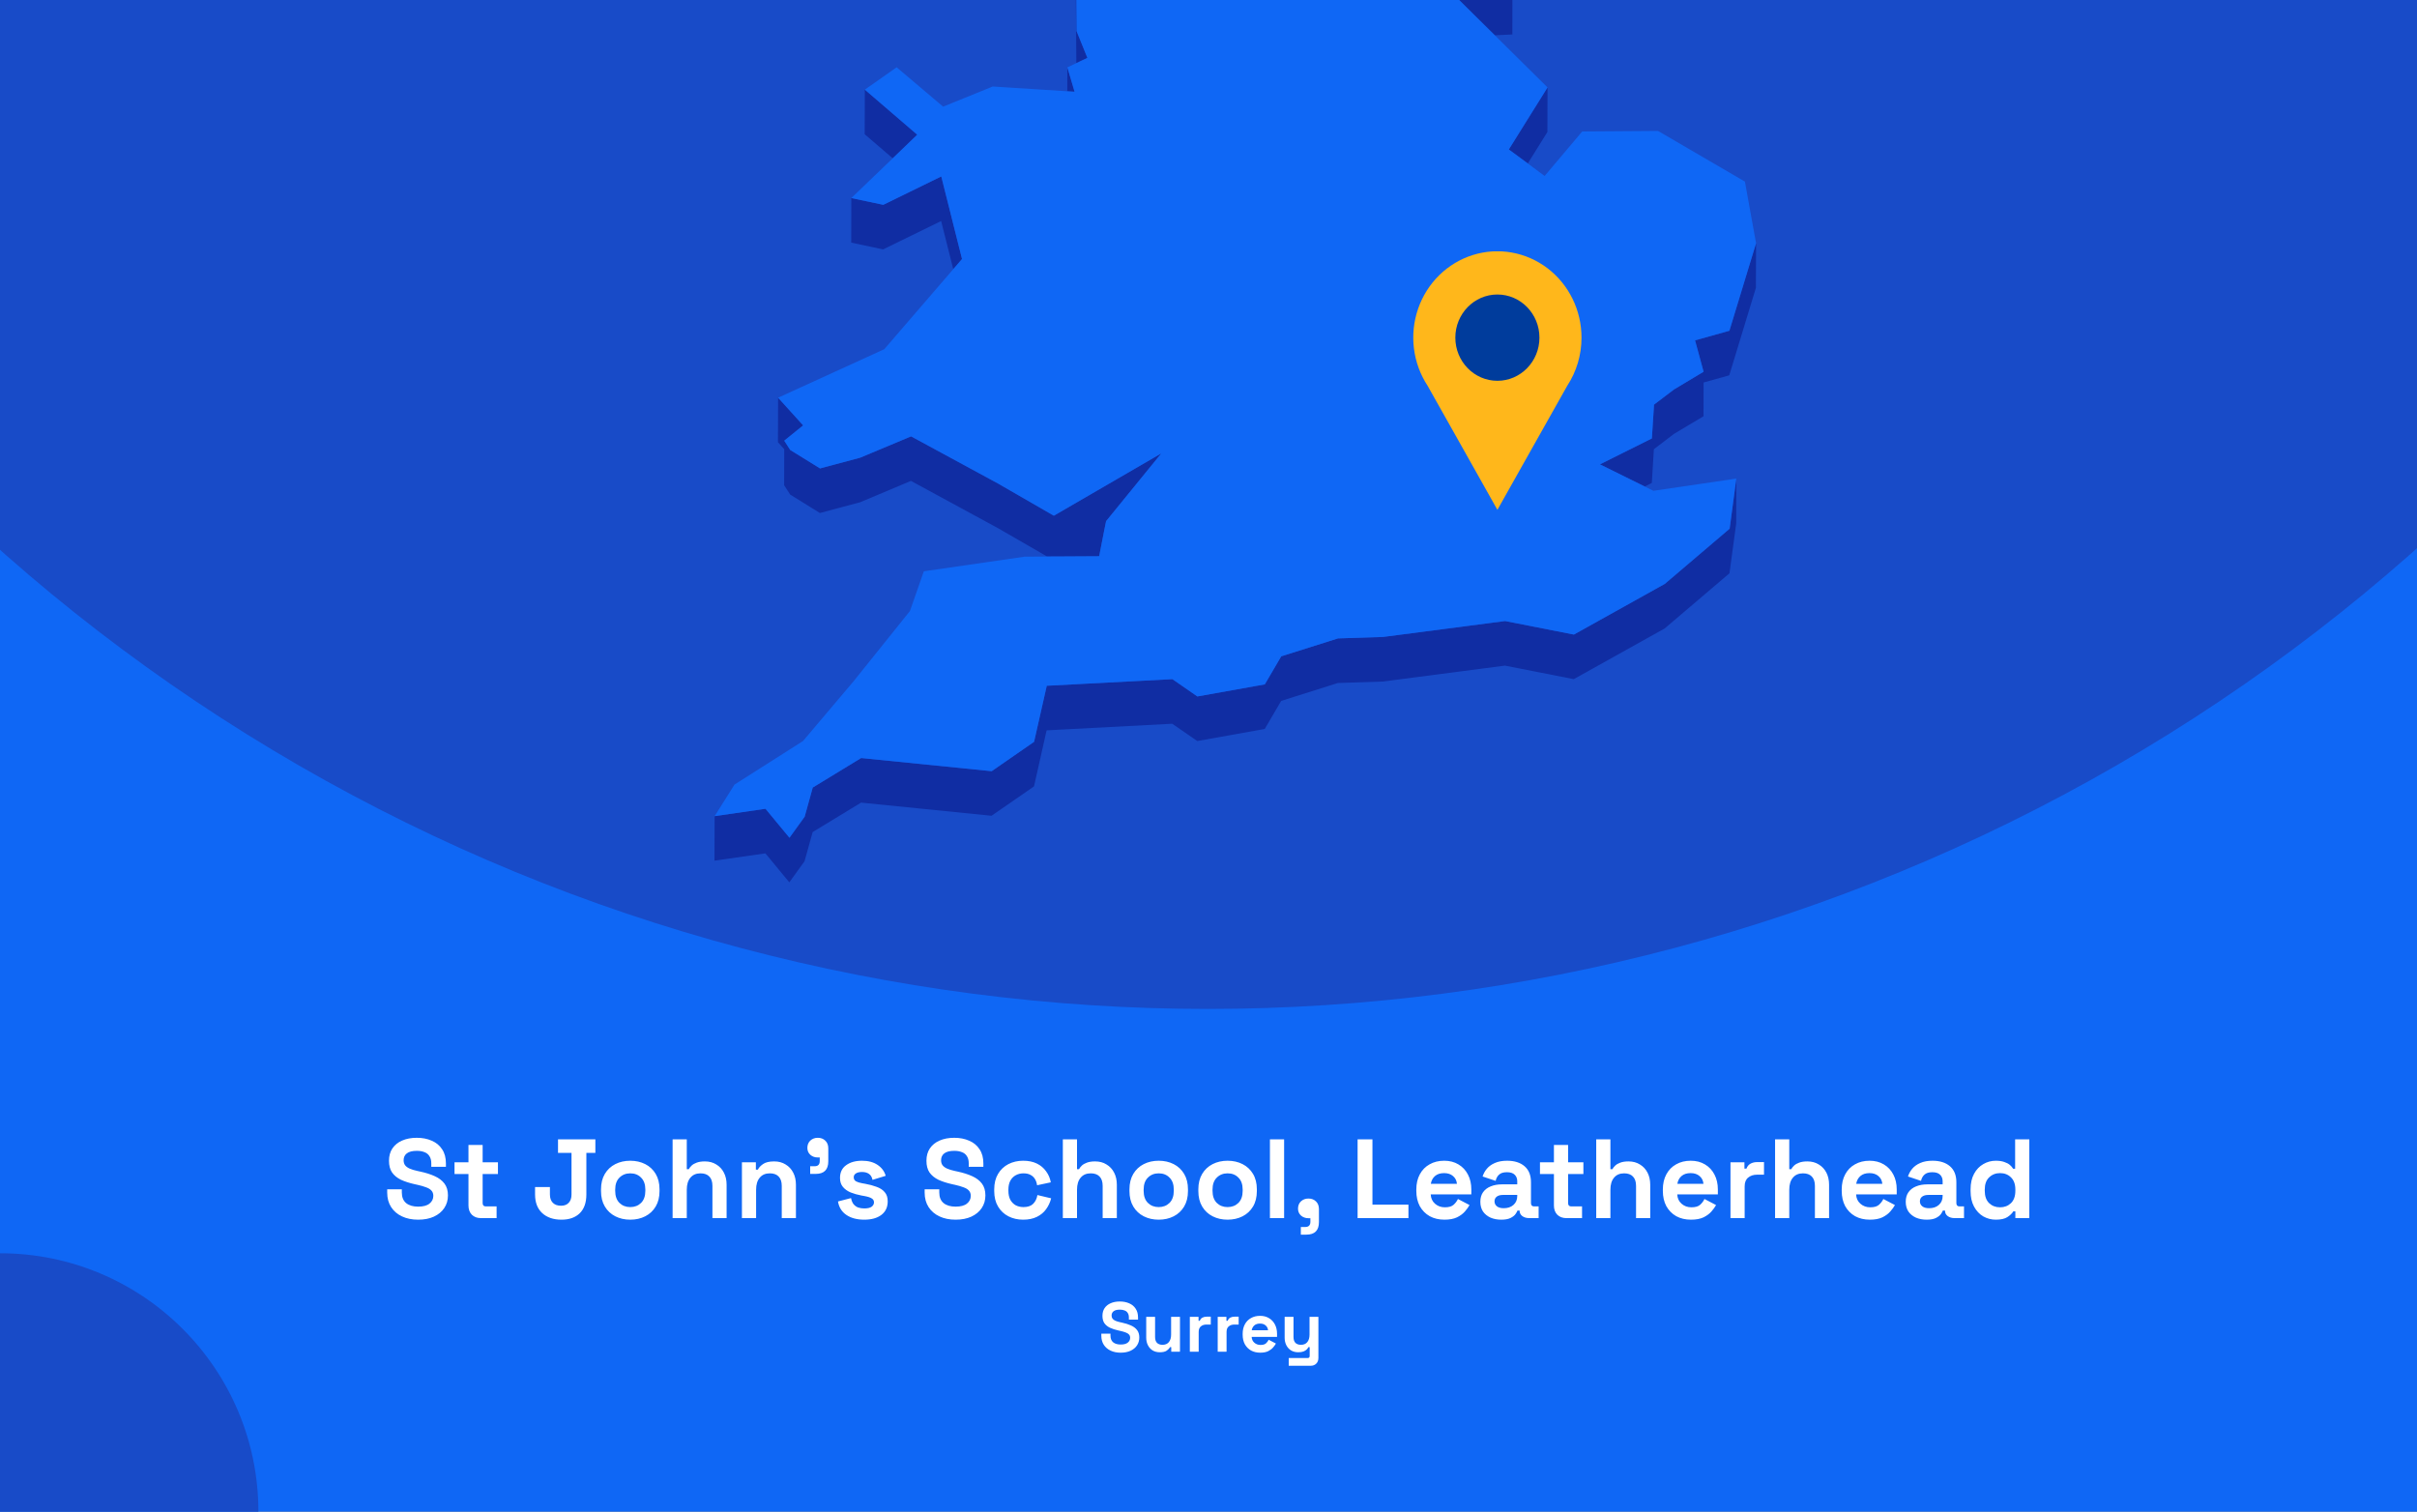
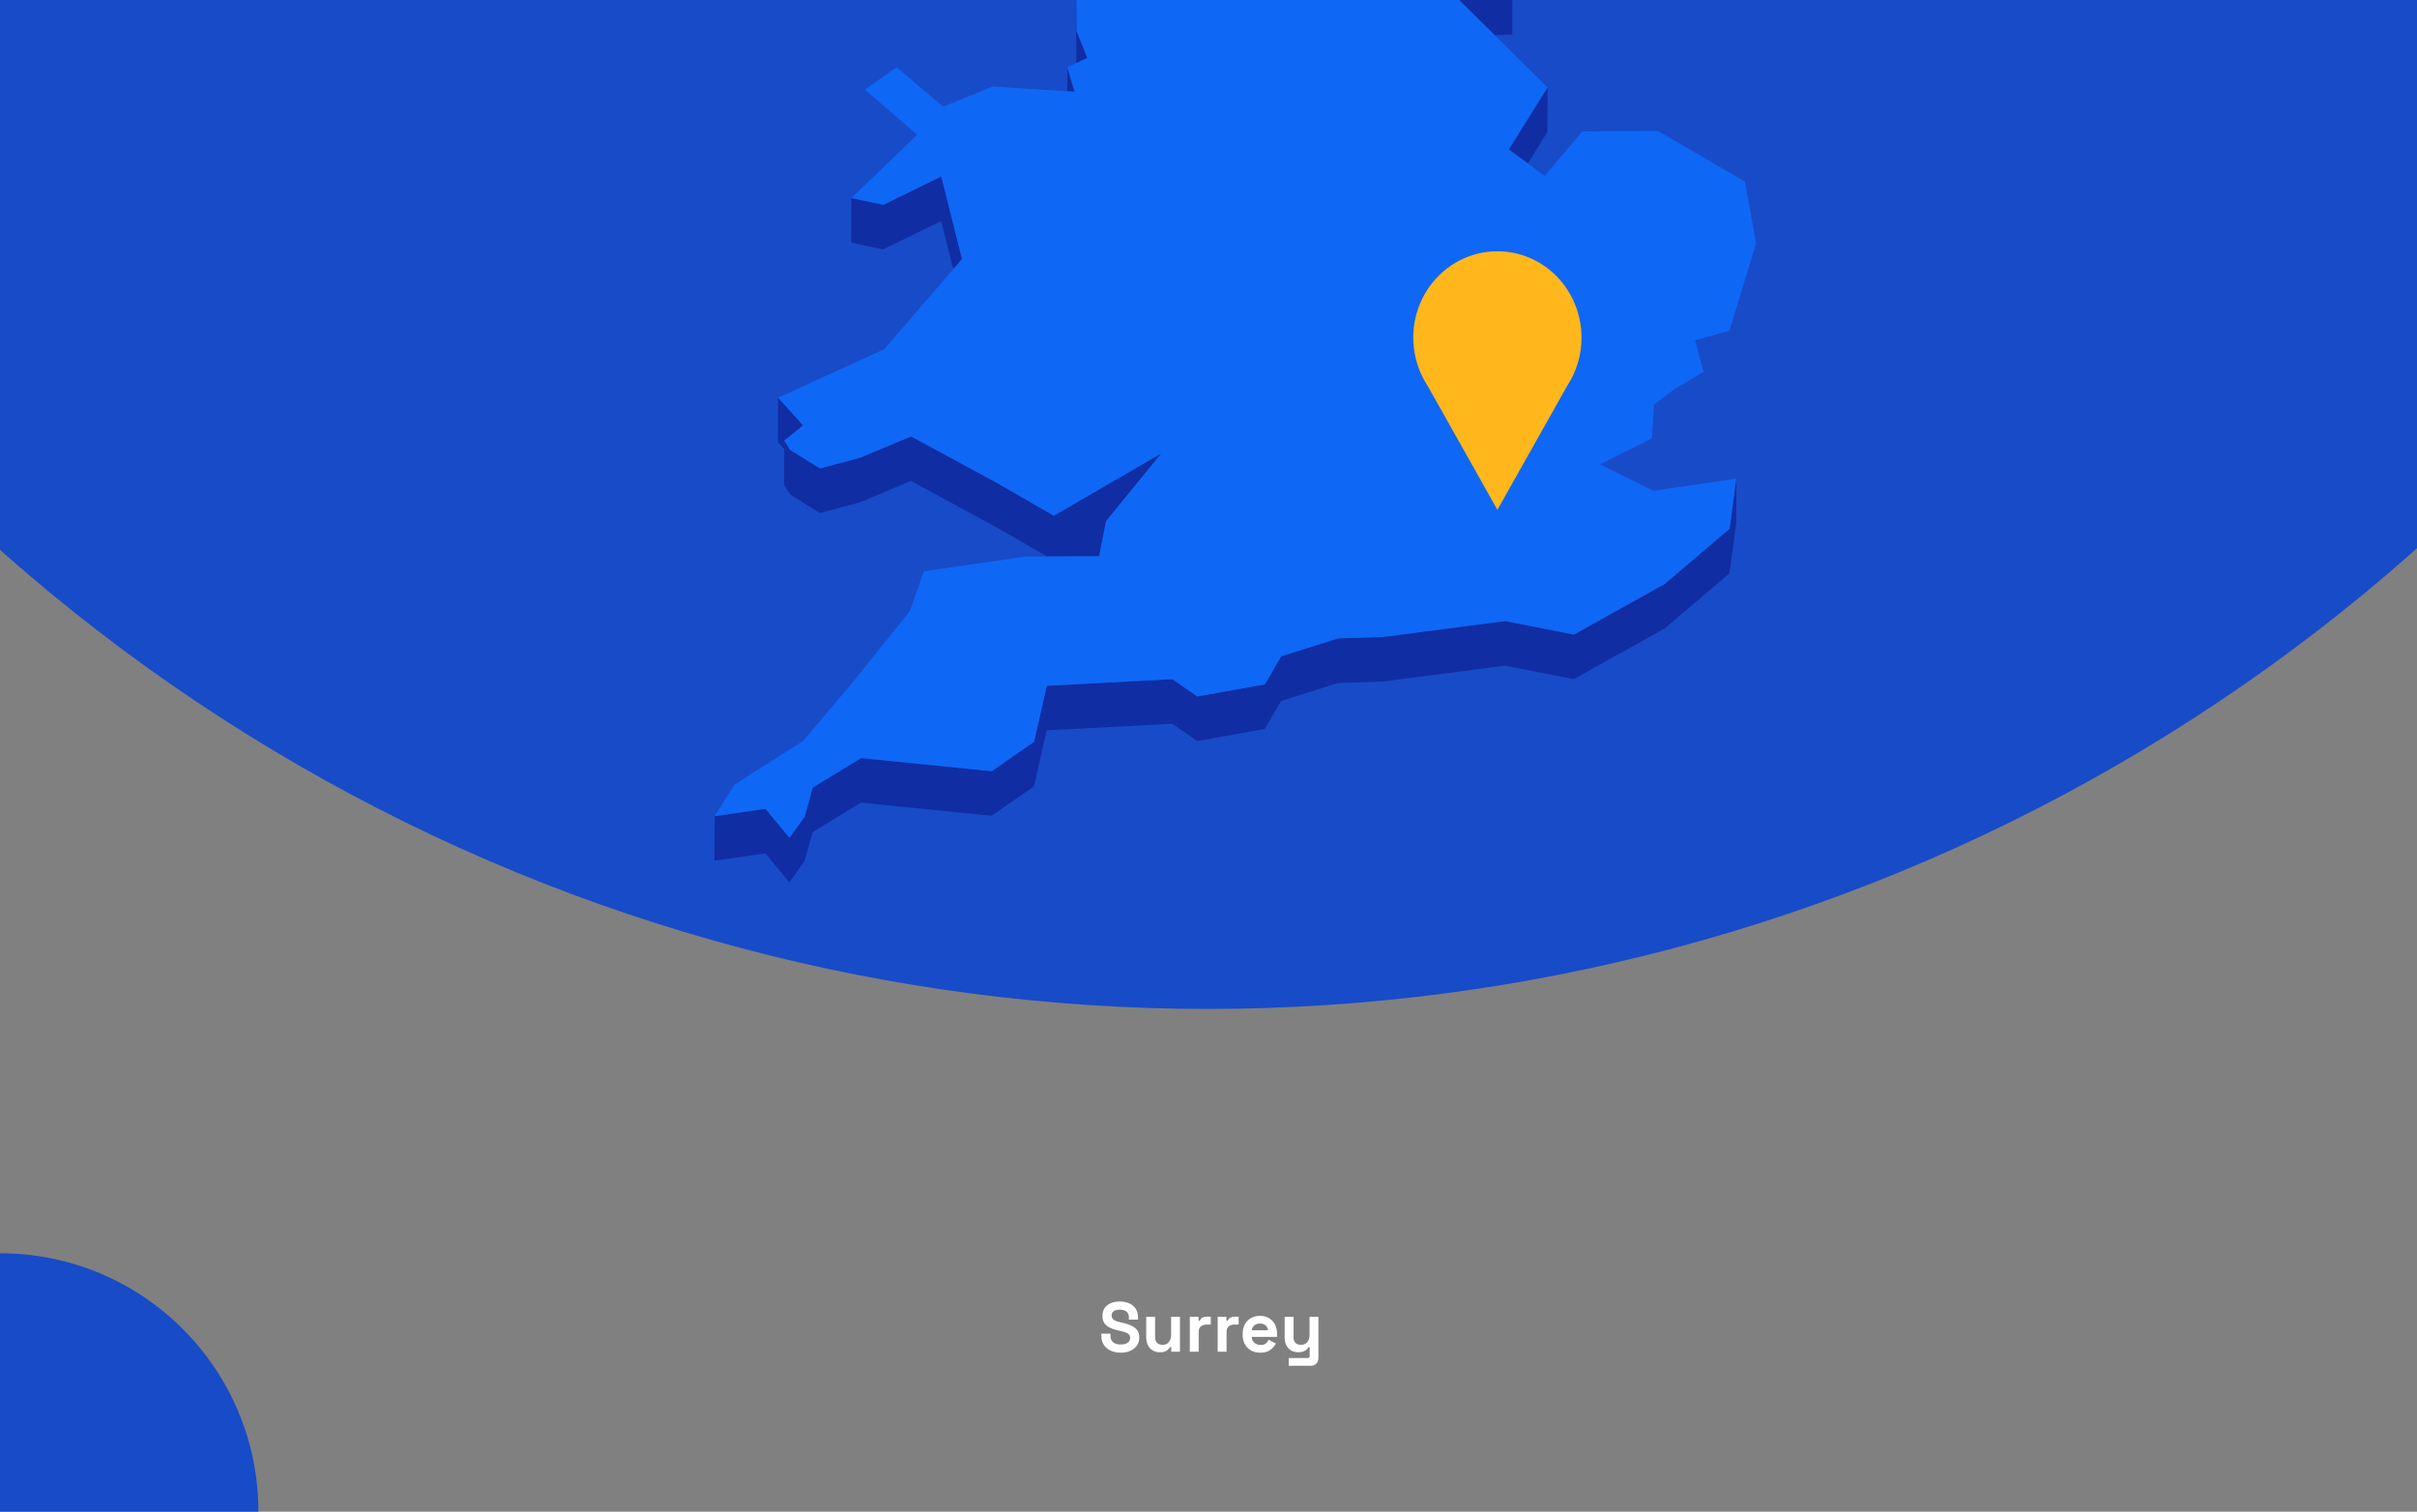
<svg xmlns="http://www.w3.org/2000/svg" fill="none" height="860" viewBox="0 0 1375 860" width="1375">
  <rect x="0" y="0" width="1375" height="860" fill="#808080" stroke="none" />
  <g clip-path="url(#clip0_2755_2)">
-     <rect fill="#0F67F5" height="860" width="1375" />
    <circle cx="687" cy="-460" fill="#184BC8" r="1034" />
    <g clip-path="url(#clip1_2755_2)">
      <path d="M850.396 20.084L860.361 19.603L860.405 -5.764L844.233 -5.021L815.867 -14.074L844.19 13.961L850.396 20.084Z" fill="#102DA3" />
      <path d="M599.119 -53.698L588.891 -72.198L569.748 -107.844L569.66 -82.476L588.804 -46.831L599.075 -28.33L612.144 -25.531L612.056 -0.601L612.319 35.919L612.362 35.876L618.613 32.945L612.45 17.725L612.144 -25.968L626.13 -47.924L599.119 -53.698Z" fill="#102DA3" />
      <path d="M611.316 52.189L607.208 38.324L607.164 51.926L611.316 52.189Z" fill="#102DA3" />
-       <path d="M521.802 76.634L491.994 51.004L491.906 76.371L507.859 90.061L521.802 76.634Z" fill="#102DA3" />
      <path d="M869.143 92.994L880.289 75.106L880.376 49.738L858.348 85.034L869.143 92.994Z" fill="#102DA3" />
      <path d="M484.258 138.04L502.396 141.889L535.396 125.75L542.301 153.13L547.284 147.356L535.483 100.383L502.484 116.522L484.302 112.673L484.258 138.04Z" fill="#102DA3" />
-       <path d="M983.835 188.167L964.297 193.634L969.149 211.479L952.365 221.538L940.958 230.198L939.734 249.442L910.188 264.182L935.669 276.778L939.69 274.766L940.87 255.566L952.278 246.862L969.105 236.802L969.149 217.602L983.747 213.534L998.914 163.762L999.001 138.395L983.835 188.167Z" fill="#102DA3" />
      <path d="M449.508 281.366L466.423 291.863L489.326 285.74L518.216 273.581L567.649 300.435L595.71 316.618L599.468 316.574H603.271L625.3 316.443L628.097 302.141L629.233 296.499L660.659 257.923L599.512 293.394L567.737 275.068L518.304 248.257L489.369 260.373L466.51 266.496L449.552 255.999L446.143 250.707L456.895 242.003L442.646 226.258L442.559 251.581L446.143 255.561L446.099 276.074L449.508 281.366Z" fill="#102DA3" />
      <path d="M947.075 332.189L895.369 361.012L856.207 353.314L786.8 362.367L761.187 363.198L728.887 373.389L719.534 389.353L681.159 396.22L666.954 386.379L595.492 390.14L588.28 422.024L564.154 438.732L489.895 431.253L462.359 448.048L457.77 464.624L449.116 476.608L435.479 460.119L406.544 464.318L406.457 489.642L435.435 485.487L449.028 501.976L457.682 489.992L462.315 473.372L489.851 456.62L564.066 464.099L588.236 447.392L595.404 415.508L666.866 411.746L681.115 421.587L719.49 414.72L728.843 398.757L761.1 388.566L786.712 387.735L856.12 378.681L895.282 386.379L946.988 357.556L983.877 326.153L987.723 297.637L987.767 272.27L983.964 300.786L947.075 332.189Z" fill="#102DA3" />
      <path d="M939.731 249.441L940.955 230.197L952.363 221.537L969.147 211.477L964.295 193.633L983.832 188.166L998.999 138.393L992.661 103.316L943.228 74.493L900.089 74.8L878.716 100.123L869.144 92.994L858.348 85.034L880.377 49.739L850.393 20.085L844.187 13.962L815.864 -14.074L844.23 -5.02L860.402 -5.764L788.197 -113.488L750.303 -126.259L717.348 -218.106L715.118 -242.642L637.8 -305.055L623.77 -300.638L605.981 -295.039L596.759 -292.153L579.887 -298.013L606.025 -318.745L642.345 -333.528L627.092 -347.174L616.558 -356.533L672.591 -441.077L677.137 -466.269L694.532 -486.257L661.315 -515.867L570.315 -511.274L545.752 -498.853L519.877 -485.776L548.593 -528.332L545.97 -530.3L531.634 -540.84L595.229 -606.14L593.131 -618.08L597.764 -634L574.162 -633.825L499.509 -605.527L492.647 -623.372L478.617 -605.396L470.4 -626.521L458.949 -623.153L437.182 -549.457L452.83 -529.688L437.139 -529.6L421.142 -529.469L408.073 -467.144L421.011 -449.999L417.864 -428.743L414.586 -406.874L379.008 -387.455L382.592 -356.358L380.144 -351.46L369.305 -329.766L381.455 -325.174L446.448 -382.6L449.202 -373.984L446.405 -369.479L429.84 -342.625L419.219 -325.436L423.415 -303.612L421.404 -288.173L411.264 -208.79L422.715 -208.878L437.794 -271.246L445.181 -274.614L464.806 -262.149L494.09 -227.247L484.518 -213.208L467.384 -187.971L463.538 -158.799L450.688 -158.711L474.29 -119.13L481.327 -123.11L483.862 -144.366L511.66 -123.328L530.411 -140.036L568.786 -150.883L604.407 -164.354L584.171 -131.376L569.747 -107.845L588.891 -72.2L599.119 -53.699L626.13 -47.926L612.144 -25.97L612.45 17.723L618.612 32.944L612.362 35.874L612.318 35.918L607.205 38.323L611.313 52.188L607.161 51.925L564.765 49.214L536.53 60.673L510.087 38.279L491.992 51.007L521.8 76.637L507.857 90.064L484.299 112.676L502.481 116.525L535.481 100.386L547.282 147.359L542.299 153.132L503.05 198.663L442.646 226.26L456.895 242.006L446.142 250.709L449.552 256.002L466.51 266.498L489.369 260.375L518.304 248.26L567.737 275.071L599.512 293.397L660.659 257.926L629.233 296.502L628.097 302.144L625.3 316.446L603.271 316.577H599.468L595.71 316.621L582.86 316.708L525.559 325.018L517.648 347.63L485.567 387.606L456.807 421.589L417.864 446.344L406.543 464.32L435.478 460.122L449.115 476.61L457.769 464.626L462.358 448.05L489.894 431.255L564.153 438.734L588.279 422.027L595.491 390.143L666.953 386.381L681.158 396.222L719.533 389.355L728.886 373.391L761.186 363.201L786.799 362.37L856.206 353.316L895.368 361.014L947.074 332.191L983.963 300.788L987.766 272.272L940.605 279.226L935.667 276.777L910.185 264.18L939.731 249.441Z" fill="#0F67F5" />
    </g>
    <g clip-path="url(#clip2_2755_2)">
      <path d="M899.699 192.106C899.707 184.429 897.961 176.856 894.601 169.996C891.241 163.137 886.36 157.181 880.35 152.608C874.34 148.034 867.369 144.971 859.996 143.663C852.623 142.355 845.054 142.839 837.897 145.077C830.739 147.315 824.193 151.243 818.783 156.547C813.374 161.851 809.251 168.383 806.747 175.618C804.244 182.853 803.428 190.589 804.366 198.206C805.304 205.823 807.969 213.109 812.148 219.477V219.477L832.008 254.76L851.856 290.056L871.716 254.76L891.551 219.527C896.878 211.428 899.716 201.877 899.699 192.106V192.106Z" fill="#FFB71B" />
-       <path d="M851.843 216.64C865.055 216.64 875.765 205.65 875.765 192.093C875.765 178.537 865.055 167.547 851.843 167.547C838.632 167.547 827.922 178.537 827.922 192.093C827.922 205.65 838.632 216.64 851.843 216.64Z" fill="#003C9C" />
    </g>
    <circle cx="147" cy="147" fill="#184BC8" r="147" transform="matrix(-1 0 0 1 147 713)" />
-     <path d="M237.87 693.896C234.414 693.896 231.363 693.277 228.718 692.04C226.072 690.803 224.003 689.032 222.51 686.728C221.016 684.424 220.27 681.651 220.27 678.408V676.616H228.59V678.408C228.59 681.096 229.422 683.123 231.086 684.488C232.75 685.811 235.011 686.472 237.87 686.472C240.771 686.472 242.926 685.896 244.334 684.744C245.784 683.592 246.51 682.12 246.51 680.328C246.51 679.091 246.147 678.088 245.422 677.32C244.739 676.552 243.715 675.933 242.35 675.464C241.027 674.952 239.406 674.483 237.486 674.056L236.014 673.736C232.942 673.053 230.296 672.2 228.078 671.176C225.902 670.109 224.216 668.723 223.022 667.016C221.87 665.309 221.294 663.091 221.294 660.36C221.294 657.629 221.934 655.304 223.214 653.384C224.536 651.421 226.371 649.928 228.718 648.904C231.107 647.837 233.902 647.304 237.102 647.304C240.302 647.304 243.139 647.859 245.614 648.968C248.131 650.035 250.094 651.656 251.502 653.832C252.952 655.965 253.678 658.653 253.678 661.896V663.816H245.358V661.896C245.358 660.189 245.016 658.824 244.334 657.8C243.694 656.733 242.755 655.965 241.518 655.496C240.28 654.984 238.808 654.728 237.102 654.728C234.542 654.728 232.643 655.219 231.406 656.2C230.211 657.139 229.614 658.44 229.614 660.104C229.614 661.213 229.891 662.152 230.446 662.92C231.043 663.688 231.918 664.328 233.07 664.84C234.222 665.352 235.694 665.8 237.486 666.184L238.958 666.504C242.158 667.187 244.931 668.061 247.278 669.128C249.667 670.195 251.523 671.603 252.846 673.352C254.168 675.101 254.83 677.341 254.83 680.072C254.83 682.803 254.126 685.213 252.718 687.304C251.352 689.352 249.39 690.973 246.83 692.168C244.312 693.32 241.326 693.896 237.87 693.896ZM273.546 693C271.456 693 269.749 692.36 268.426 691.08C267.146 689.757 266.506 688.008 266.506 685.832V667.912H258.57V661.256H266.506V651.4H274.57V661.256H283.274V667.912H274.57V684.424C274.57 685.704 275.168 686.344 276.362 686.344H282.506V693H273.546ZM319.432 693.896C314.824 693.896 311.154 692.637 308.424 690.12C305.736 687.603 304.392 684.083 304.392 679.56V675.336H312.84V679.56C312.84 681.565 313.394 683.144 314.504 684.296C315.613 685.405 317.17 685.96 319.176 685.96C321.053 685.96 322.504 685.405 323.528 684.296C324.594 683.187 325.128 681.608 325.128 679.56V655.88H317.448V648.2H338.696V655.88H333.576V679.56C333.576 684.211 332.317 687.773 329.8 690.248C327.282 692.68 323.826 693.896 319.432 693.896ZM358.553 693.896C355.395 693.896 352.558 693.256 350.041 691.976C347.523 690.696 345.539 688.84 344.089 686.408C342.638 683.976 341.913 681.053 341.913 677.64V676.616C341.913 673.203 342.638 670.28 344.089 667.848C345.539 665.416 347.523 663.56 350.041 662.28C352.558 661 355.395 660.36 358.553 660.36C361.71 660.36 364.547 661 367.065 662.28C369.582 663.56 371.566 665.416 373.017 667.848C374.467 670.28 375.193 673.203 375.193 676.616V677.64C375.193 681.053 374.467 683.976 373.017 686.408C371.566 688.84 369.582 690.696 367.065 691.976C364.547 693.256 361.71 693.896 358.553 693.896ZM358.553 686.728C361.027 686.728 363.075 685.939 364.697 684.36C366.318 682.739 367.129 680.435 367.129 677.448V676.808C367.129 673.821 366.318 671.539 364.697 669.96C363.118 668.339 361.07 667.528 358.553 667.528C356.078 667.528 354.03 668.339 352.409 669.96C350.787 671.539 349.977 673.821 349.977 676.808V677.448C349.977 680.435 350.787 682.739 352.409 684.36C354.03 685.939 356.078 686.728 358.553 686.728ZM382.636 693V648.2H390.7V665.16H391.852C392.194 664.477 392.727 663.795 393.452 663.112C394.178 662.429 395.138 661.875 396.332 661.448C397.57 660.979 399.127 660.744 401.004 660.744C403.479 660.744 405.634 661.32 407.468 662.472C409.346 663.581 410.796 665.139 411.82 667.144C412.844 669.107 413.356 671.411 413.356 674.056V693H405.292V674.696C405.292 672.307 404.695 670.515 403.5 669.32C402.348 668.125 400.684 667.528 398.508 667.528C396.034 667.528 394.114 668.36 392.748 670.024C391.383 671.645 390.7 673.928 390.7 676.872V693H382.636ZM422.074 693V661.256H430.01V665.416H431.162C431.674 664.307 432.634 663.261 434.042 662.28C435.45 661.256 437.583 660.744 440.442 660.744C442.916 660.744 445.071 661.32 446.906 662.472C448.783 663.581 450.234 665.139 451.258 667.144C452.282 669.107 452.794 671.411 452.794 674.056V693H444.73V674.696C444.73 672.307 444.132 670.515 442.938 669.32C441.786 668.125 440.122 667.528 437.946 667.528C435.471 667.528 433.551 668.36 432.186 670.024C430.82 671.645 430.138 673.928 430.138 676.872V693H422.074ZM460.9 667.848V663.496H463.396C465.358 663.496 466.34 662.515 466.34 660.552V658.504H465.252C463.545 658.504 462.116 657.992 460.964 656.968C459.854 655.944 459.3 654.643 459.3 653.064C459.3 651.357 459.854 649.971 460.964 648.904C462.116 647.837 463.545 647.304 465.252 647.304C467.001 647.304 468.43 647.859 469.54 648.968C470.649 650.035 471.204 651.485 471.204 653.32V660.68C471.204 665.459 468.814 667.848 464.036 667.848H460.9ZM491.695 693.896C487.557 693.896 484.165 693 481.519 691.208C478.874 689.416 477.274 686.856 476.719 683.528L484.143 681.608C484.442 683.101 484.933 684.275 485.615 685.128C486.341 685.981 487.215 686.6 488.239 686.984C489.306 687.325 490.458 687.496 491.695 687.496C493.573 687.496 494.959 687.176 495.855 686.536C496.751 685.853 497.199 685.021 497.199 684.04C497.199 683.059 496.773 682.312 495.919 681.8C495.066 681.245 493.701 680.797 491.823 680.456L490.031 680.136C487.813 679.709 485.786 679.133 483.951 678.408C482.117 677.64 480.645 676.595 479.535 675.272C478.426 673.949 477.871 672.243 477.871 670.152C477.871 666.995 479.023 664.584 481.327 662.92C483.631 661.213 486.661 660.36 490.415 660.36C493.957 660.36 496.901 661.149 499.247 662.728C501.594 664.307 503.13 666.376 503.855 668.936L496.367 671.24C496.026 669.619 495.322 668.467 494.255 667.784C493.231 667.101 491.951 666.76 490.415 666.76C488.879 666.76 487.706 667.037 486.895 667.592C486.085 668.104 485.679 668.829 485.679 669.768C485.679 670.792 486.106 671.56 486.959 672.072C487.813 672.541 488.965 672.904 490.415 673.16L492.207 673.48C494.597 673.907 496.751 674.483 498.671 675.208C500.634 675.891 502.17 676.893 503.279 678.216C504.431 679.496 505.007 681.245 505.007 683.464C505.007 686.792 503.791 689.373 501.359 691.208C498.97 693 495.749 693.896 491.695 693.896ZM543.62 693.896C540.164 693.896 537.113 693.277 534.468 692.04C531.822 690.803 529.753 689.032 528.26 686.728C526.766 684.424 526.02 681.651 526.02 678.408V676.616H534.34V678.408C534.34 681.096 535.172 683.123 536.836 684.488C538.5 685.811 540.761 686.472 543.62 686.472C546.521 686.472 548.676 685.896 550.084 684.744C551.534 683.592 552.26 682.12 552.26 680.328C552.26 679.091 551.897 678.088 551.172 677.32C550.489 676.552 549.465 675.933 548.1 675.464C546.777 674.952 545.156 674.483 543.236 674.056L541.764 673.736C538.692 673.053 536.046 672.2 533.828 671.176C531.652 670.109 529.966 668.723 528.772 667.016C527.62 665.309 527.044 663.091 527.044 660.36C527.044 657.629 527.684 655.304 528.964 653.384C530.286 651.421 532.121 649.928 534.468 648.904C536.857 647.837 539.652 647.304 542.852 647.304C546.052 647.304 548.889 647.859 551.364 648.968C553.881 650.035 555.844 651.656 557.252 653.832C558.702 655.965 559.428 658.653 559.428 661.896V663.816H551.108V661.896C551.108 660.189 550.766 658.824 550.084 657.8C549.444 656.733 548.505 655.965 547.268 655.496C546.03 654.984 544.558 654.728 542.852 654.728C540.292 654.728 538.393 655.219 537.156 656.2C535.961 657.139 535.364 658.44 535.364 660.104C535.364 661.213 535.641 662.152 536.196 662.92C536.793 663.688 537.668 664.328 538.82 664.84C539.972 665.352 541.444 665.8 543.236 666.184L544.708 666.504C547.908 667.187 550.681 668.061 553.028 669.128C555.417 670.195 557.273 671.603 558.596 673.352C559.918 675.101 560.58 677.341 560.58 680.072C560.58 682.803 559.876 685.213 558.468 687.304C557.102 689.352 555.14 690.973 552.58 692.168C550.062 693.32 547.076 693.896 543.62 693.896ZM582.048 693.896C578.976 693.896 576.182 693.256 573.664 691.976C571.19 690.696 569.227 688.84 567.776 686.408C566.326 683.976 565.6 681.032 565.6 677.576V676.68C565.6 673.224 566.326 670.28 567.776 667.848C569.227 665.416 571.19 663.56 573.664 662.28C576.182 661 578.976 660.36 582.048 660.36C585.078 660.36 587.68 660.893 589.856 661.96C592.032 663.027 593.782 664.499 595.104 666.376C596.47 668.211 597.366 670.301 597.792 672.648L589.984 674.312C589.814 673.032 589.43 671.88 588.832 670.856C588.235 669.832 587.382 669.021 586.272 668.424C585.206 667.827 583.862 667.528 582.24 667.528C580.619 667.528 579.147 667.891 577.824 668.616C576.544 669.299 575.52 670.344 574.752 671.752C574.027 673.117 573.664 674.803 573.664 676.808V677.448C573.664 679.453 574.027 681.16 574.752 682.568C575.52 683.933 576.544 684.979 577.824 685.704C579.147 686.387 580.619 686.728 582.24 686.728C584.672 686.728 586.507 686.109 587.744 684.872C589.024 683.592 589.835 681.928 590.176 679.88L597.984 681.736C597.43 683.997 596.47 686.067 595.104 687.944C593.782 689.779 592.032 691.229 589.856 692.296C587.68 693.363 585.078 693.896 582.048 693.896ZM604.636 693V648.2H612.7V665.16H613.852C614.194 664.477 614.727 663.795 615.452 663.112C616.178 662.429 617.138 661.875 618.332 661.448C619.57 660.979 621.127 660.744 623.004 660.744C625.479 660.744 627.634 661.32 629.468 662.472C631.346 663.581 632.796 665.139 633.82 667.144C634.844 669.107 635.356 671.411 635.356 674.056V693H627.292V674.696C627.292 672.307 626.695 670.515 625.5 669.32C624.348 668.125 622.684 667.528 620.508 667.528C618.034 667.528 616.114 668.36 614.748 670.024C613.383 671.645 612.7 673.928 612.7 676.872V693H604.636ZM659.178 693.896C656.02 693.896 653.183 693.256 650.666 691.976C648.148 690.696 646.164 688.84 644.714 686.408C643.263 683.976 642.538 681.053 642.538 677.64V676.616C642.538 673.203 643.263 670.28 644.714 667.848C646.164 665.416 648.148 663.56 650.666 662.28C653.183 661 656.02 660.36 659.178 660.36C662.335 660.36 665.172 661 667.69 662.28C670.207 663.56 672.191 665.416 673.642 667.848C675.092 670.28 675.818 673.203 675.818 676.616V677.64C675.818 681.053 675.092 683.976 673.642 686.408C672.191 688.84 670.207 690.696 667.69 691.976C665.172 693.256 662.335 693.896 659.178 693.896ZM659.178 686.728C661.652 686.728 663.7 685.939 665.322 684.36C666.943 682.739 667.754 680.435 667.754 677.448V676.808C667.754 673.821 666.943 671.539 665.322 669.96C663.743 668.339 661.695 667.528 659.178 667.528C656.703 667.528 654.655 668.339 653.034 669.96C651.412 671.539 650.602 673.821 650.602 676.808V677.448C650.602 680.435 651.412 682.739 653.034 684.36C654.655 685.939 656.703 686.728 659.178 686.728ZM698.365 693.896C695.208 693.896 692.371 693.256 689.853 691.976C687.336 690.696 685.352 688.84 683.901 686.408C682.451 683.976 681.725 681.053 681.725 677.64V676.616C681.725 673.203 682.451 670.28 683.901 667.848C685.352 665.416 687.336 663.56 689.853 662.28C692.371 661 695.208 660.36 698.365 660.36C701.523 660.36 704.36 661 706.877 662.28C709.395 663.56 711.379 665.416 712.829 667.848C714.28 670.28 715.005 673.203 715.005 676.616V677.64C715.005 681.053 714.28 683.976 712.829 686.408C711.379 688.84 709.395 690.696 706.877 691.976C704.36 693.256 701.523 693.896 698.365 693.896ZM698.365 686.728C700.84 686.728 702.888 685.939 704.509 684.36C706.131 682.739 706.941 680.435 706.941 677.448V676.808C706.941 673.821 706.131 671.539 704.509 669.96C702.931 668.339 700.883 667.528 698.365 667.528C695.891 667.528 693.843 668.339 692.221 669.96C690.6 671.539 689.789 673.821 689.789 676.808V677.448C689.789 680.435 690.6 682.739 692.221 684.36C693.843 685.939 695.891 686.728 698.365 686.728ZM722.449 693V648.2H730.513V693H722.449ZM740.025 702.408V698.056H742.521C744.483 698.056 745.465 697.075 745.465 695.112V693.064H744.377C742.67 693.064 741.241 692.552 740.089 691.528C738.979 690.504 738.425 689.203 738.425 687.624C738.425 685.917 738.979 684.531 740.089 683.464C741.241 682.397 742.67 681.864 744.377 681.864C746.126 681.864 747.555 682.419 748.665 683.528C749.774 684.595 750.329 686.045 750.329 687.88V695.24C750.329 700.019 747.939 702.408 743.161 702.408H740.025ZM772.318 693V648.2H780.766V685.32H801.246V693H772.318ZM821.725 693.896C818.568 693.896 815.773 693.235 813.341 691.912C810.952 690.547 809.075 688.648 807.709 686.216C806.387 683.741 805.725 680.84 805.725 677.512V676.744C805.725 673.416 806.387 670.536 807.709 668.104C809.032 665.629 810.888 663.731 813.277 662.408C815.667 661.043 818.44 660.36 821.597 660.36C824.712 660.36 827.421 661.064 829.725 662.472C832.029 663.837 833.821 665.757 835.101 668.232C836.381 670.664 837.021 673.501 837.021 676.744V679.496H813.917C814.003 681.672 814.813 683.443 816.349 684.808C817.885 686.173 819.763 686.856 821.981 686.856C824.243 686.856 825.907 686.365 826.973 685.384C828.04 684.403 828.851 683.315 829.405 682.12L835.997 685.576C835.4 686.685 834.525 687.901 833.373 689.224C832.264 690.504 830.771 691.613 828.893 692.552C827.016 693.448 824.627 693.896 821.725 693.896ZM813.981 673.48H828.829C828.659 671.645 827.912 670.173 826.589 669.064C825.309 667.955 823.624 667.4 821.533 667.4C819.357 667.4 817.629 667.955 816.349 669.064C815.069 670.173 814.28 671.645 813.981 673.48ZM854.055 693.896C851.793 693.896 849.767 693.512 847.975 692.744C846.183 691.933 844.753 690.781 843.687 689.288C842.663 687.752 842.151 685.896 842.151 683.72C842.151 681.544 842.663 679.731 843.687 678.28C844.753 676.787 846.204 675.677 848.039 674.952C849.916 674.184 852.049 673.8 854.439 673.8H863.143V672.008C863.143 670.515 862.673 669.299 861.735 668.36C860.796 667.379 859.303 666.888 857.255 666.888C855.249 666.888 853.756 667.357 852.775 668.296C851.793 669.192 851.153 670.365 850.855 671.816L843.431 669.32C843.943 667.699 844.753 666.227 845.863 664.904C847.015 663.539 848.529 662.451 850.407 661.64C852.327 660.787 854.652 660.36 857.383 660.36C861.564 660.36 864.871 661.405 867.303 663.496C869.735 665.587 870.951 668.616 870.951 672.584V684.424C870.951 685.704 871.548 686.344 872.743 686.344H875.303V693H869.927C868.348 693 867.047 692.616 866.023 691.848C864.999 691.08 864.487 690.056 864.487 688.776V688.712H863.271C863.1 689.224 862.716 689.907 862.119 690.76C861.521 691.571 860.583 692.296 859.303 692.936C858.023 693.576 856.273 693.896 854.055 693.896ZM855.463 687.368C857.724 687.368 859.559 686.749 860.967 685.512C862.417 684.232 863.143 682.547 863.143 680.456V679.816H855.015C853.521 679.816 852.348 680.136 851.495 680.776C850.641 681.416 850.215 682.312 850.215 683.464C850.215 684.616 850.663 685.555 851.559 686.28C852.455 687.005 853.756 687.368 855.463 687.368ZM891.046 693C888.956 693 887.249 692.36 885.926 691.08C884.646 689.757 884.006 688.008 884.006 685.832V667.912H876.07V661.256H884.006V651.4H892.07V661.256H900.774V667.912H892.07V684.424C892.07 685.704 892.668 686.344 893.862 686.344H900.006V693H891.046ZM908.074 693V648.2H916.138V665.16H917.29C917.631 664.477 918.164 663.795 918.89 663.112C919.615 662.429 920.575 661.875 921.77 661.448C923.007 660.979 924.564 660.744 926.442 660.744C928.916 660.744 931.071 661.32 932.906 662.472C934.783 663.581 936.234 665.139 937.258 667.144C938.282 669.107 938.794 671.411 938.794 674.056V693H930.73V674.696C930.73 672.307 930.132 670.515 928.938 669.32C927.786 668.125 926.122 667.528 923.946 667.528C921.471 667.528 919.551 668.36 918.186 670.024C916.82 671.645 916.138 673.928 916.138 676.872V693H908.074ZM961.975 693.896C958.818 693.896 956.023 693.235 953.591 691.912C951.202 690.547 949.325 688.648 947.959 686.216C946.637 683.741 945.975 680.84 945.975 677.512V676.744C945.975 673.416 946.637 670.536 947.959 668.104C949.282 665.629 951.138 663.731 953.527 662.408C955.917 661.043 958.69 660.36 961.847 660.36C964.962 660.36 967.671 661.064 969.975 662.472C972.279 663.837 974.071 665.757 975.351 668.232C976.631 670.664 977.271 673.501 977.271 676.744V679.496H954.167C954.253 681.672 955.063 683.443 956.599 684.808C958.135 686.173 960.013 686.856 962.231 686.856C964.493 686.856 966.157 686.365 967.223 685.384C968.29 684.403 969.101 683.315 969.655 682.12L976.247 685.576C975.65 686.685 974.775 687.901 973.623 689.224C972.514 690.504 971.021 691.613 969.143 692.552C967.266 693.448 964.877 693.896 961.975 693.896ZM954.231 673.48H969.079C968.909 671.645 968.162 670.173 966.839 669.064C965.559 667.955 963.874 667.4 961.783 667.4C959.607 667.4 957.879 667.955 956.599 669.064C955.319 670.173 954.53 671.645 954.231 673.48ZM984.449 693V661.256H992.385V664.84H993.537C994.006 663.56 994.774 662.621 995.841 662.024C996.95 661.427 998.23 661.128 999.681 661.128H1003.52V668.296H999.553C997.505 668.296 995.819 668.851 994.497 669.96C993.174 671.027 992.513 672.691 992.513 674.952V693H984.449ZM1009.82 693V648.2H1017.89V665.16H1019.04C1019.38 664.477 1019.91 663.795 1020.64 663.112C1021.37 662.429 1022.33 661.875 1023.52 661.448C1024.76 660.979 1026.31 660.744 1028.19 660.744C1030.67 660.744 1032.82 661.32 1034.66 662.472C1036.53 663.581 1037.98 665.139 1039.01 667.144C1040.03 669.107 1040.54 671.411 1040.54 674.056V693H1032.48V674.696C1032.48 672.307 1031.88 670.515 1030.69 669.32C1029.54 668.125 1027.87 667.528 1025.7 667.528C1023.22 667.528 1021.3 668.36 1019.94 670.024C1018.57 671.645 1017.89 673.928 1017.89 676.872V693H1009.82ZM1063.73 693.896C1060.57 693.896 1057.77 693.235 1055.34 691.912C1052.95 690.547 1051.07 688.648 1049.71 686.216C1048.39 683.741 1047.73 680.84 1047.73 677.512V676.744C1047.73 673.416 1048.39 670.536 1049.71 668.104C1051.03 665.629 1052.89 663.731 1055.28 662.408C1057.67 661.043 1060.44 660.36 1063.6 660.36C1066.71 660.36 1069.42 661.064 1071.73 662.472C1074.03 663.837 1075.82 665.757 1077.1 668.232C1078.38 670.664 1079.02 673.501 1079.02 676.744V679.496H1055.92C1056 681.672 1056.81 683.443 1058.35 684.808C1059.89 686.173 1061.76 686.856 1063.98 686.856C1066.24 686.856 1067.91 686.365 1068.97 685.384C1070.04 684.403 1070.85 683.315 1071.41 682.12L1078 685.576C1077.4 686.685 1076.53 687.901 1075.37 689.224C1074.26 690.504 1072.77 691.613 1070.89 692.552C1069.02 693.448 1066.63 693.896 1063.73 693.896ZM1055.98 673.48H1070.83C1070.66 671.645 1069.91 670.173 1068.59 669.064C1067.31 667.955 1065.62 667.4 1063.53 667.4C1061.36 667.4 1059.63 667.955 1058.35 669.064C1057.07 670.173 1056.28 671.645 1055.98 673.48ZM1096.05 693.896C1093.79 693.896 1091.77 693.512 1089.97 692.744C1088.18 691.933 1086.75 690.781 1085.69 689.288C1084.66 687.752 1084.15 685.896 1084.15 683.72C1084.15 681.544 1084.66 679.731 1085.69 678.28C1086.75 676.787 1088.2 675.677 1090.04 674.952C1091.92 674.184 1094.05 673.8 1096.44 673.8H1105.14V672.008C1105.14 670.515 1104.67 669.299 1103.73 668.36C1102.8 667.379 1101.3 666.888 1099.25 666.888C1097.25 666.888 1095.76 667.357 1094.77 668.296C1093.79 669.192 1093.15 670.365 1092.85 671.816L1085.43 669.32C1085.94 667.699 1086.75 666.227 1087.86 664.904C1089.01 663.539 1090.53 662.451 1092.41 661.64C1094.33 660.787 1096.65 660.36 1099.38 660.36C1103.56 660.36 1106.87 661.405 1109.3 663.496C1111.73 665.587 1112.95 668.616 1112.95 672.584V684.424C1112.95 685.704 1113.55 686.344 1114.74 686.344H1117.3V693H1111.93C1110.35 693 1109.05 692.616 1108.02 691.848C1107 691.08 1106.49 690.056 1106.49 688.776V688.712H1105.27C1105.1 689.224 1104.72 689.907 1104.12 690.76C1103.52 691.571 1102.58 692.296 1101.3 692.936C1100.02 693.576 1098.27 693.896 1096.05 693.896ZM1097.46 687.368C1099.72 687.368 1101.56 686.749 1102.97 685.512C1104.42 684.232 1105.14 682.547 1105.14 680.456V679.816H1097.01C1095.52 679.816 1094.35 680.136 1093.49 680.776C1092.64 681.416 1092.21 682.312 1092.21 683.464C1092.21 684.616 1092.66 685.555 1093.56 686.28C1094.45 687.005 1095.76 687.368 1097.46 687.368ZM1135.37 693.896C1132.86 693.896 1130.49 693.277 1128.27 692.04C1126.09 690.76 1124.34 688.904 1123.02 686.472C1121.7 684.04 1121.04 681.096 1121.04 677.64V676.616C1121.04 673.16 1121.7 670.216 1123.02 667.784C1124.34 665.352 1126.09 663.517 1128.27 662.28C1130.45 661 1132.81 660.36 1135.37 660.36C1137.29 660.36 1138.89 660.595 1140.17 661.064C1141.5 661.491 1142.56 662.045 1143.37 662.728C1144.18 663.411 1144.8 664.136 1145.23 664.904H1146.38V648.2H1154.45V693H1146.51V689.16H1145.36C1144.63 690.355 1143.5 691.443 1141.97 692.424C1140.47 693.405 1138.28 693.896 1135.37 693.896ZM1137.81 686.856C1140.28 686.856 1142.35 686.067 1144.01 684.488C1145.68 682.867 1146.51 680.52 1146.51 677.448V676.808C1146.51 673.736 1145.68 671.411 1144.01 669.832C1142.39 668.211 1140.32 667.4 1137.81 667.4C1135.33 667.4 1133.26 668.211 1131.6 669.832C1129.93 671.411 1129.1 673.736 1129.1 676.808V677.448C1129.1 680.52 1129.93 682.867 1131.6 684.488C1133.26 686.067 1135.33 686.856 1137.81 686.856Z" fill="white" />
    <path d="M637.532 769.56C635.372 769.56 633.465 769.173 631.812 768.4C630.159 767.627 628.865 766.52 627.932 765.08C626.999 763.64 626.532 761.907 626.532 759.88V758.76H631.732V759.88C631.732 761.56 632.252 762.827 633.292 763.68C634.332 764.507 635.745 764.92 637.532 764.92C639.345 764.92 640.692 764.56 641.572 763.84C642.479 763.12 642.932 762.2 642.932 761.08C642.932 760.307 642.705 759.68 642.252 759.2C641.825 758.72 641.185 758.333 640.332 758.04C639.505 757.72 638.492 757.427 637.292 757.16L636.372 756.96C634.452 756.533 632.799 756 631.412 755.36C630.052 754.693 628.999 753.827 628.252 752.76C627.532 751.693 627.172 750.307 627.172 748.6C627.172 746.893 627.572 745.44 628.372 744.24C629.199 743.013 630.345 742.08 631.812 741.44C633.305 740.773 635.052 740.44 637.052 740.44C639.052 740.44 640.825 740.787 642.372 741.48C643.945 742.147 645.172 743.16 646.052 744.52C646.959 745.853 647.412 747.533 647.412 749.56V750.76H642.212V749.56C642.212 748.493 641.999 747.64 641.572 747C641.172 746.333 640.585 745.853 639.812 745.56C639.039 745.24 638.119 745.08 637.052 745.08C635.452 745.08 634.265 745.387 633.492 746C632.745 746.587 632.372 747.4 632.372 748.44C632.372 749.133 632.545 749.72 632.892 750.2C633.265 750.68 633.812 751.08 634.532 751.4C635.252 751.72 636.172 752 637.292 752.24L638.212 752.44C640.212 752.867 641.945 753.413 643.412 754.08C644.905 754.747 646.065 755.627 646.892 756.72C647.719 757.813 648.132 759.213 648.132 760.92C648.132 762.627 647.692 764.133 646.812 765.44C645.959 766.72 644.732 767.733 643.132 768.48C641.559 769.2 639.692 769.56 637.532 769.56ZM659.79 769.32C658.243 769.32 656.883 768.973 655.71 768.28C654.563 767.56 653.67 766.573 653.03 765.32C652.39 764.067 652.07 762.627 652.07 761V749.16H657.11V760.6C657.11 762.093 657.47 763.213 658.19 763.96C658.936 764.707 659.99 765.08 661.35 765.08C662.896 765.08 664.096 764.573 664.95 763.56C665.803 762.52 666.23 761.08 666.23 759.24V749.16H671.27V769H666.31V766.4H665.59C665.27 767.067 664.67 767.72 663.79 768.36C662.91 769 661.576 769.32 659.79 769.32ZM676.878 769V749.16H681.838V751.4H682.558C682.851 750.6 683.331 750.013 683.998 749.64C684.691 749.267 685.491 749.08 686.398 749.08H688.798V753.56H686.318C685.038 753.56 683.985 753.907 683.158 754.6C682.331 755.267 681.918 756.307 681.918 757.72V769H676.878ZM692.738 769V749.16H697.698V751.4H698.418C698.711 750.6 699.191 750.013 699.858 749.64C700.551 749.267 701.351 749.08 702.258 749.08H704.658V753.56H702.178C700.898 753.56 699.844 753.907 699.018 754.6C698.191 755.267 697.778 756.307 697.778 757.72V769H692.738ZM716.934 769.56C714.96 769.56 713.214 769.147 711.694 768.32C710.2 767.467 709.027 766.28 708.174 764.76C707.347 763.213 706.934 761.4 706.934 759.32V758.84C706.934 756.76 707.347 754.96 708.174 753.44C709 751.893 710.16 750.707 711.654 749.88C713.147 749.027 714.88 748.6 716.854 748.6C718.8 748.6 720.494 749.04 721.934 749.92C723.374 750.773 724.494 751.973 725.294 753.52C726.094 755.04 726.494 756.813 726.494 758.84V760.56H712.054C712.107 761.92 712.614 763.027 713.574 763.88C714.534 764.733 715.707 765.16 717.094 765.16C718.507 765.16 719.547 764.853 720.214 764.24C720.88 763.627 721.387 762.947 721.734 762.2L725.854 764.36C725.48 765.053 724.934 765.813 724.214 766.64C723.52 767.44 722.587 768.133 721.414 768.72C720.24 769.28 718.747 769.56 716.934 769.56ZM712.094 756.8H721.374C721.267 755.653 720.8 754.733 719.974 754.04C719.174 753.347 718.12 753 716.814 753C715.454 753 714.374 753.347 713.574 754.04C712.774 754.733 712.28 755.653 712.094 756.8ZM733.14 777V772.6H743.94C744.686 772.6 745.06 772.2 745.06 771.4V766.4H744.34C744.126 766.853 743.793 767.307 743.34 767.76C742.886 768.213 742.273 768.587 741.5 768.88C740.726 769.173 739.74 769.32 738.54 769.32C736.993 769.32 735.633 768.973 734.46 768.28C733.313 767.56 732.42 766.573 731.78 765.32C731.14 764.067 730.82 762.627 730.82 761V749.16H735.86V760.6C735.86 762.093 736.22 763.213 736.94 763.96C737.686 764.707 738.74 765.08 740.1 765.08C741.646 765.08 742.846 764.573 743.7 763.56C744.553 762.52 744.98 761.08 744.98 759.24V749.16H750.02V772.52C750.02 773.88 749.62 774.96 748.82 775.76C748.02 776.587 746.953 777 745.62 777H733.14Z" fill="white" />
  </g>
  <defs>
    <clipPath id="clip0_2755_2">
      <rect fill="white" height="860" width="1375" />
    </clipPath>
    <clipPath id="clip1_2755_2">
      <rect fill="white" height="1135.98" transform="translate(240.5 -634)" width="758.5" />
    </clipPath>
    <clipPath id="clip2_2755_2">
      <rect fill="white" height="147.092" transform="translate(804 143)" width="95.699" />
    </clipPath>
  </defs>
</svg>